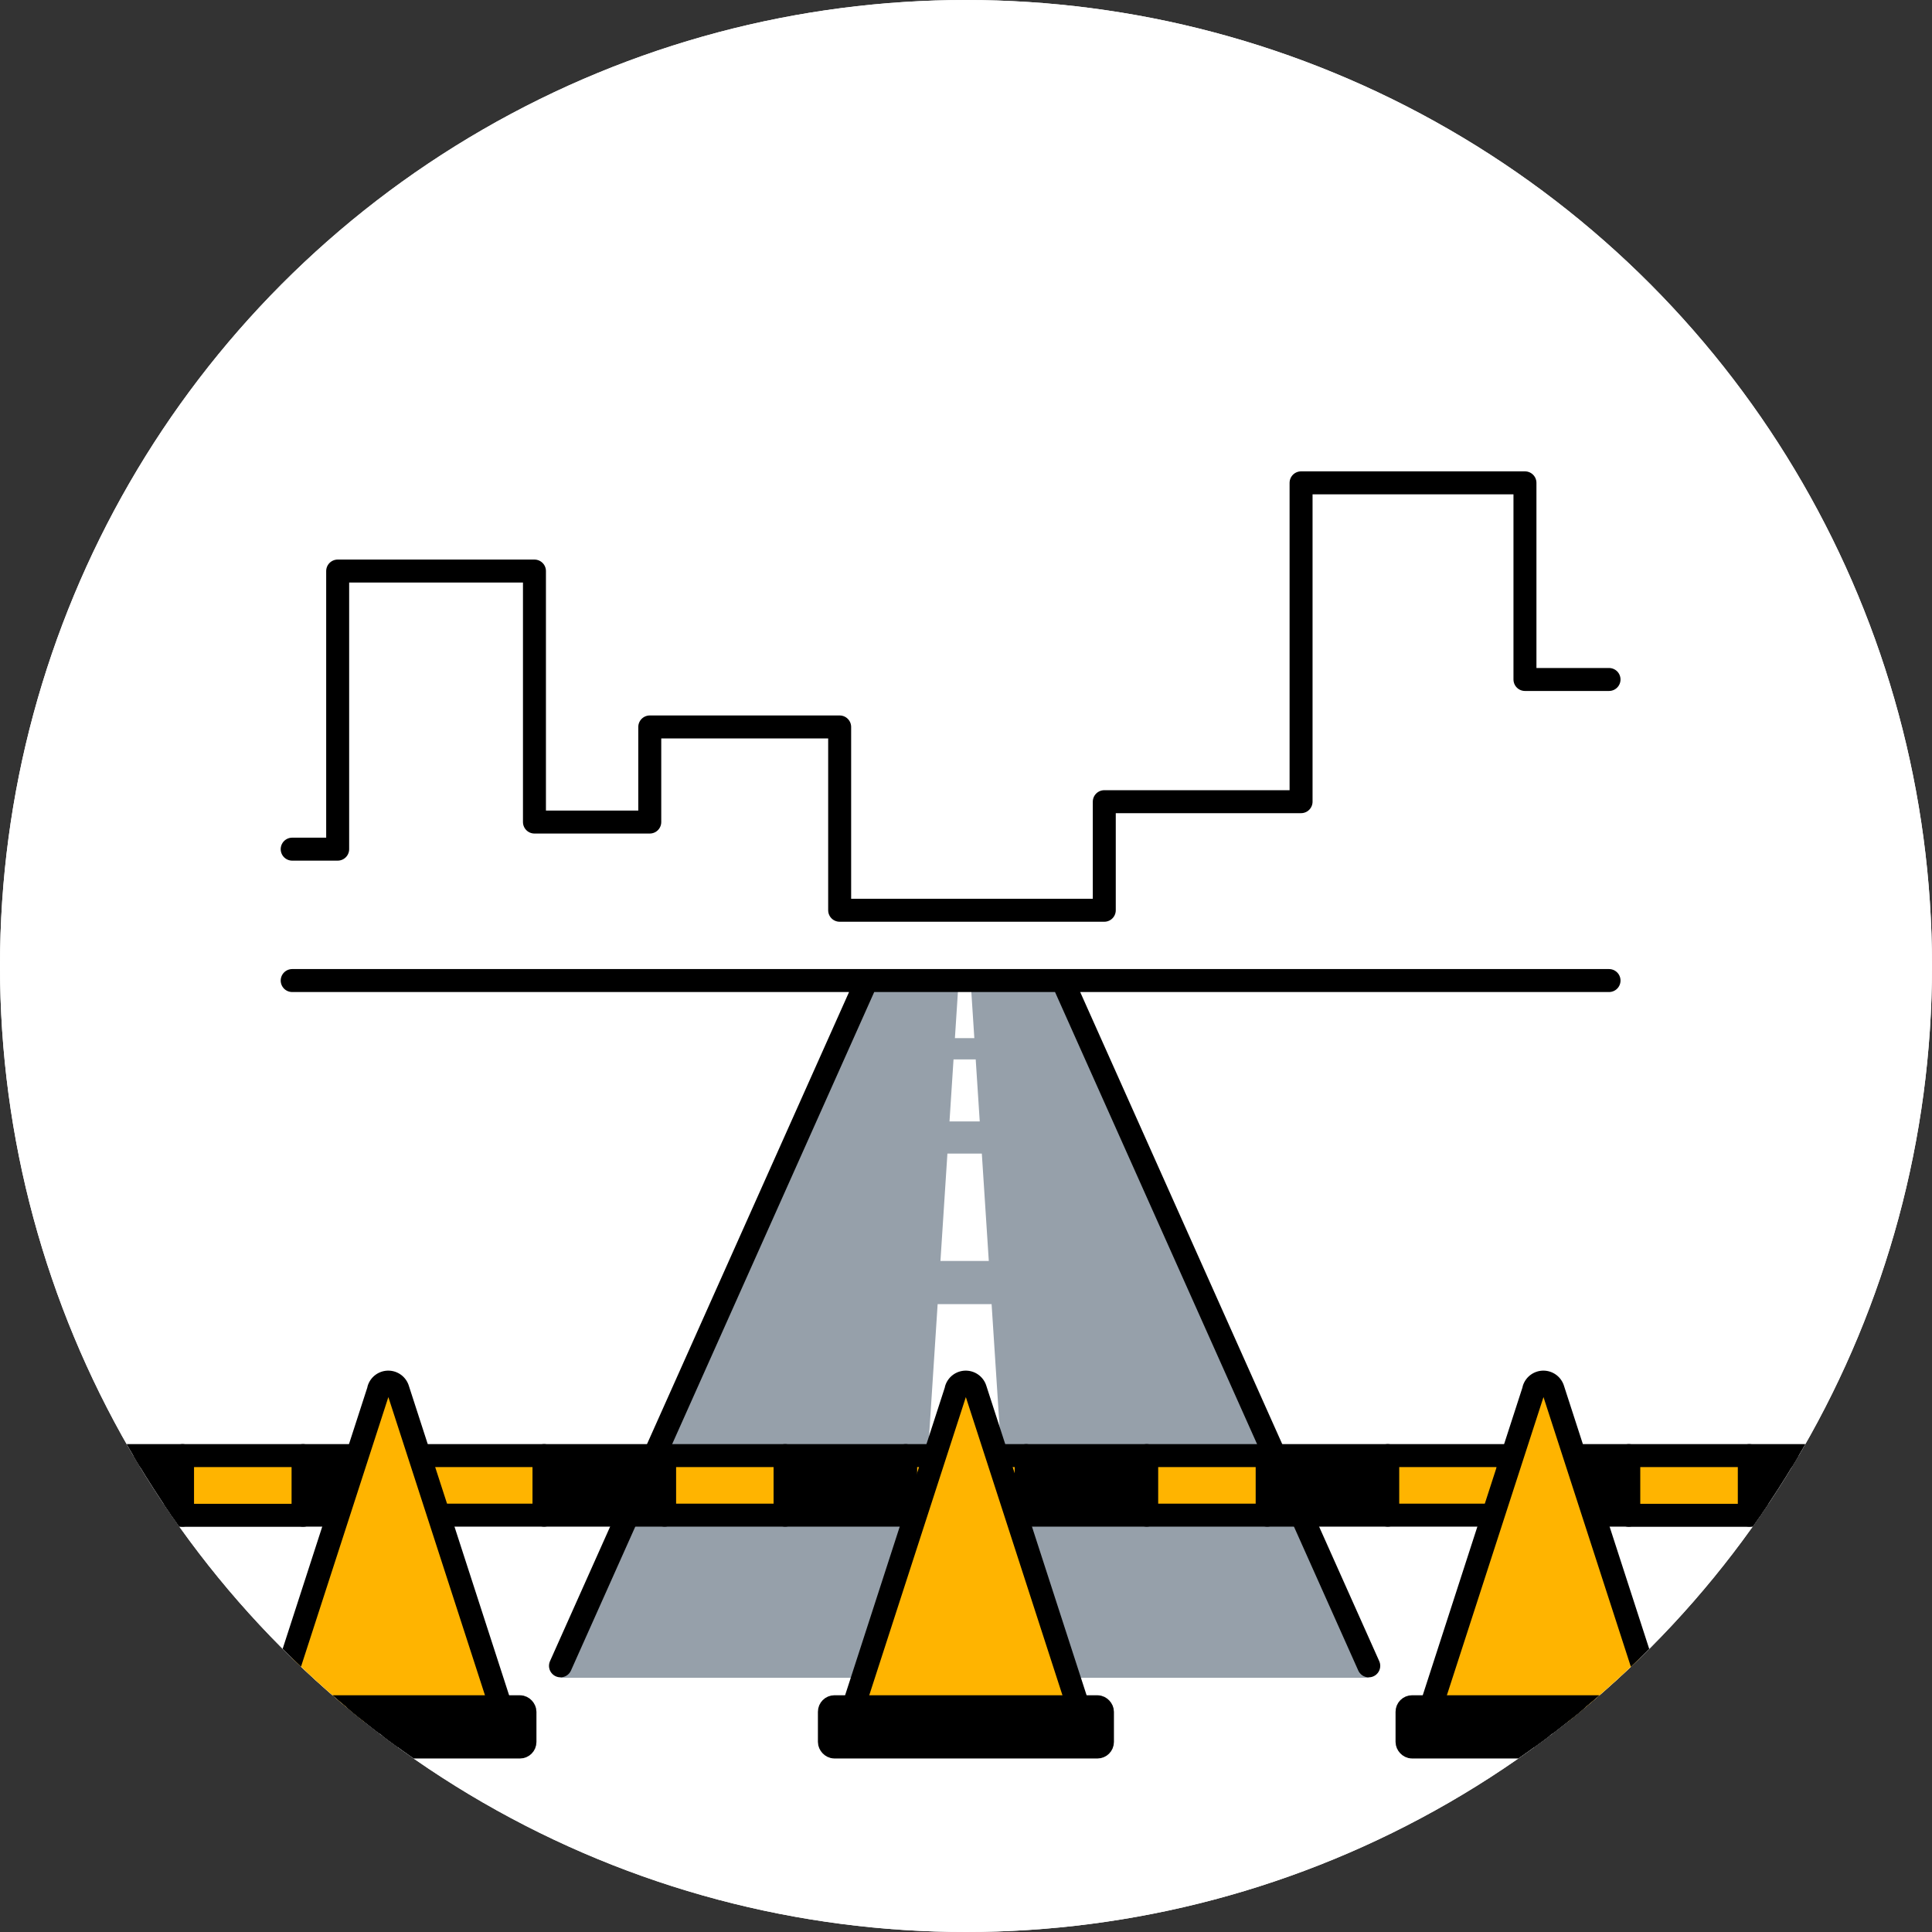
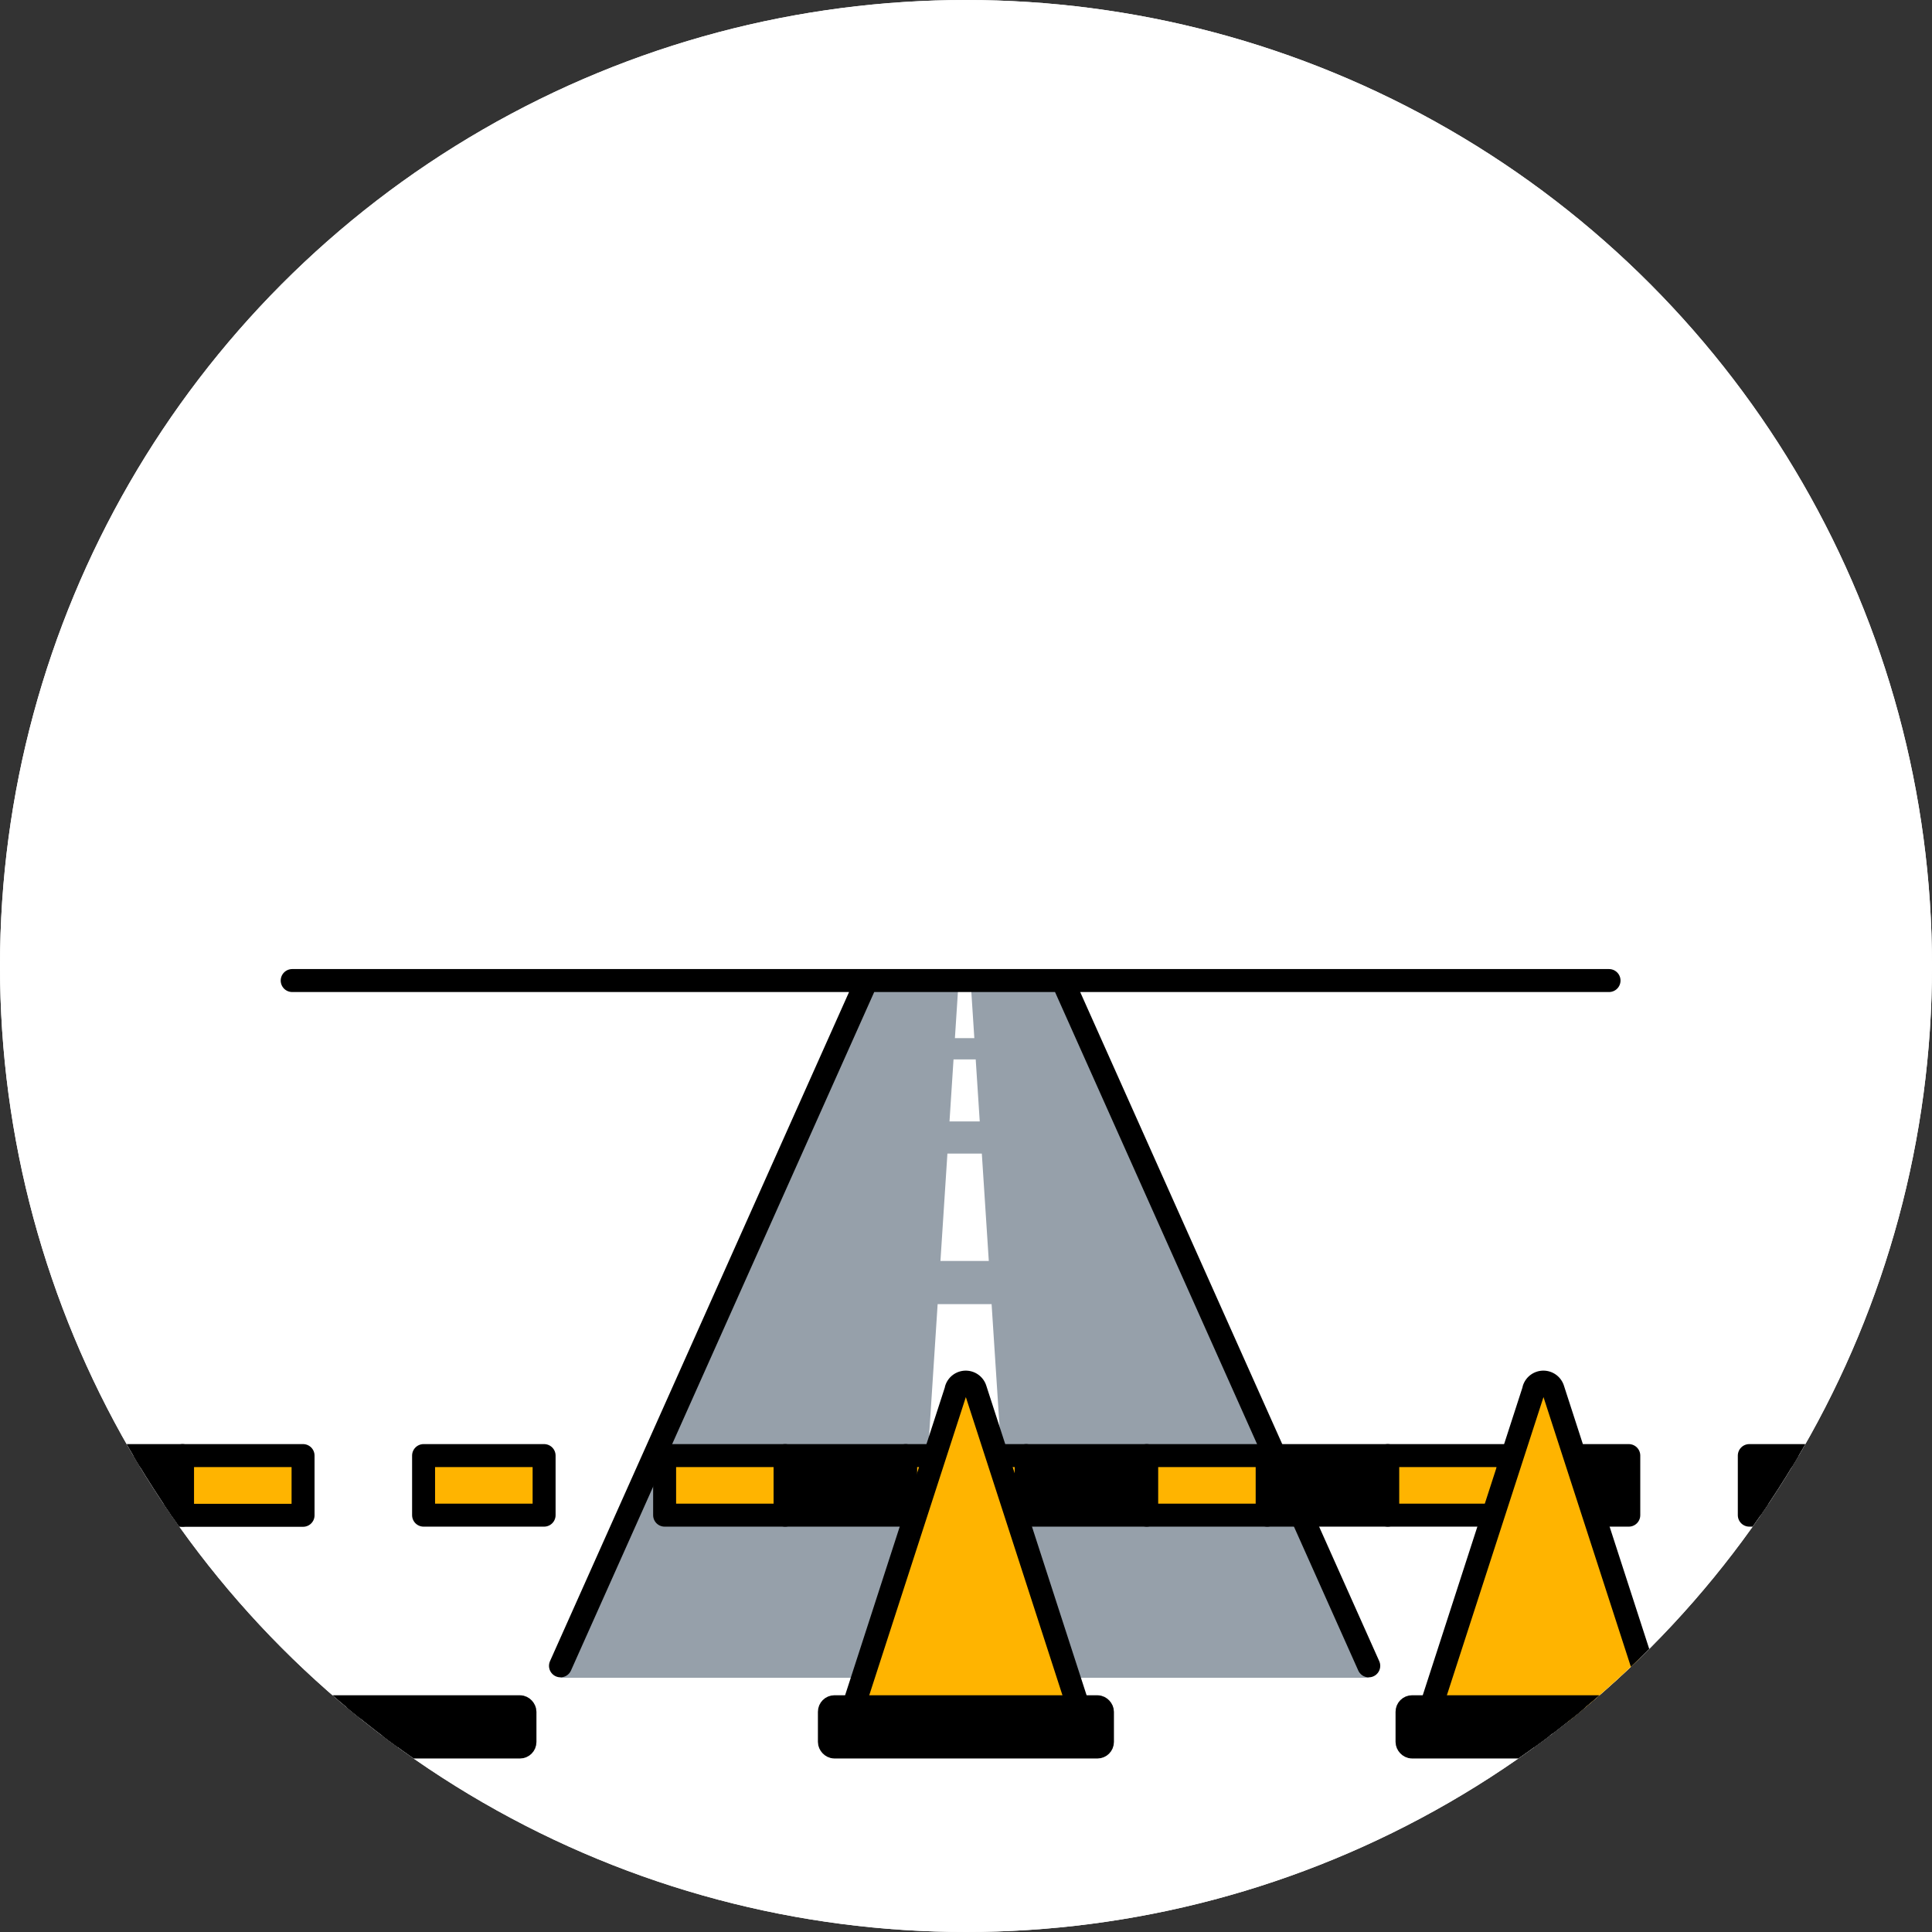
<svg xmlns="http://www.w3.org/2000/svg" id="uuid-ff1c73ec-76f0-4ea1-ab3d-0537393267db" data-name="レイヤー 2" viewBox="0 0 126.16 126.16">
  <rect x="0" y="0" width="126.16" height="126.16" fill="#333333" stroke="none" />
  <defs>
    <clipPath id="uuid-a3ed1c4e-9713-48d2-b326-bb178400418a">
      <circle cx="63.08" cy="63.08" r="63.08" style="stroke-width:0;fill:none" />
    </clipPath>
    <style>.uuid-3ea7cce9-323d-4014-bd73-9905ffa95795,.uuid-899a0f8f-69d8-4b4f-9ae5-541243bb68f2{stroke-width:0}.uuid-51e663c5-957a-45f4-a981-efb3c662c986,.uuid-be189bbc-5532-4b9f-86f5-25356e830362{stroke:#000;stroke-linecap:round;stroke-linejoin:round;stroke-width:1.5px}.uuid-3ea7cce9-323d-4014-bd73-9905ffa95795{fill:#fff}.uuid-be189bbc-5532-4b9f-86f5-25356e830362{fill:#ffb400}.uuid-899a0f8f-69d8-4b4f-9ae5-541243bb68f2{fill:#96a0aa}</style>
  </defs>
  <g id="uuid-cd3a2eb3-1699-4c7f-83ba-53b3cc3d87a0" data-name="レイヤー 1">
    <circle class="uuid-3ea7cce9-323d-4014-bd73-9905ffa95795" cx="63.08" cy="63.08" r="63.08" />
    <circle class="uuid-3ea7cce9-323d-4014-bd73-9905ffa95795" cx="63.08" cy="63.08" r="63.08" />
    <path class="uuid-899a0f8f-69d8-4b4f-9ae5-541243bb68f2" d="M69.38 64.03H56.6l-20 45.53h52.78l-20-45.53z" />
    <path class="uuid-3ea7cce9-323d-4014-bd73-9905ffa95795" d="M63.38 64.03h-.78l-3 46.21h6.78l-3-46.21z" />
    <path d="m56.6 64.03-20 44.75m52.78 0-20-44.75m-50.3 0h85.99" style="fill:#fff;stroke:#000;stroke-linecap:round;stroke-linejoin:round;stroke-width:1.5px" />
-     <path style="stroke:#000;stroke-linecap:round;stroke-linejoin:round;stroke-width:1.5px;fill:none" d="M105.07 44.37h-5.49V31.53H84.96v20.82H72.11v7.09H54.83V47.47h-12.4v6.21H34.9V37.29H22.05v18.16h-2.97" />
    <path class="uuid-899a0f8f-69d8-4b4f-9ae5-541243bb68f2" d="M57.94 95.05h10.09v5.65H57.94zm0-12.71h10.09v2.82H57.94zm0-9.11h10.09v2.1H57.94zm0-5.44h10.09v1.39H57.94z" />
    <g style="clip-path:url(#uuid-a3ed1c4e-9713-48d2-b326-bb178400418a)">
-       <path class="uuid-51e663c5-957a-45f4-a981-efb3c662c986" d="M19.79 95.05h7.87v3.89h-7.87z" />
      <path class="uuid-be189bbc-5532-4b9f-86f5-25356e830362" d="M27.66 95.05h7.87v3.89h-7.87zm-15.74 0h7.87v3.9h-7.87" />
-       <path class="uuid-51e663c5-957a-45f4-a981-efb3c662c986" d="M35.53 95.05h7.87v3.89h-7.87z" />
      <path class="uuid-be189bbc-5532-4b9f-86f5-25356e830362" d="M43.4 95.05h7.87v3.89H43.4z" />
      <path class="uuid-51e663c5-957a-45f4-a981-efb3c662c986" d="M4.05 95.05h7.87v3.89H4.05zm47.22 0h7.87v3.89h-7.87z" />
      <path class="uuid-be189bbc-5532-4b9f-86f5-25356e830362" d="M59.14 95.05h7.87v3.89h-7.87z" />
      <path class="uuid-51e663c5-957a-45f4-a981-efb3c662c986" d="M67.01 95.05h7.87v3.89h-7.87z" />
      <path class="uuid-be189bbc-5532-4b9f-86f5-25356e830362" d="M74.88 95.05h7.87v3.89h-7.87z" />
      <path class="uuid-51e663c5-957a-45f4-a981-efb3c662c986" d="M82.75 95.05h7.87v3.89h-7.87z" />
      <path class="uuid-be189bbc-5532-4b9f-86f5-25356e830362" d="M90.62 95.05h7.87v3.89h-7.87z" />
      <path class="uuid-51e663c5-957a-45f4-a981-efb3c662c986" d="M98.49 95.05h7.87v3.89h-7.87z" />
-       <path class="uuid-be189bbc-5532-4b9f-86f5-25356e830362" d="M114.23 98.95h-7.87v-3.9h7.87" />
      <path class="uuid-51e663c5-957a-45f4-a981-efb3c662c986" d="M114.23 95.05h7.87v3.89h-7.87z" />
      <path class="uuid-be189bbc-5532-4b9f-86f5-25356e830362" d="m100.17 90.71-7.04 21.73h15.32l-7.04-21.73a.656.656 0 0 0-1.25 0Z" />
      <rect class="uuid-51e663c5-957a-45f4-a981-efb3c662c986" x="91.88" y="111.45" width="17.83" height="2.63" rx=".33" ry=".33" />
      <path class="uuid-be189bbc-5532-4b9f-86f5-25356e830362" d="m62.45 90.71-7.04 21.73h15.32l-7.04-21.73a.656.656 0 0 0-1.25 0Z" />
      <rect class="uuid-51e663c5-957a-45f4-a981-efb3c662c986" x="54.16" y="111.45" width="17.83" height="2.63" rx=".33" ry=".33" />
-       <path class="uuid-be189bbc-5532-4b9f-86f5-25356e830362" d="m24.74 90.71-7.04 21.73h15.32l-7.04-21.73a.656.656 0 0 0-1.25 0Z" />
      <rect class="uuid-51e663c5-957a-45f4-a981-efb3c662c986" x="16.45" y="111.45" width="17.83" height="2.63" rx=".33" ry=".33" />
    </g>
  </g>
</svg>